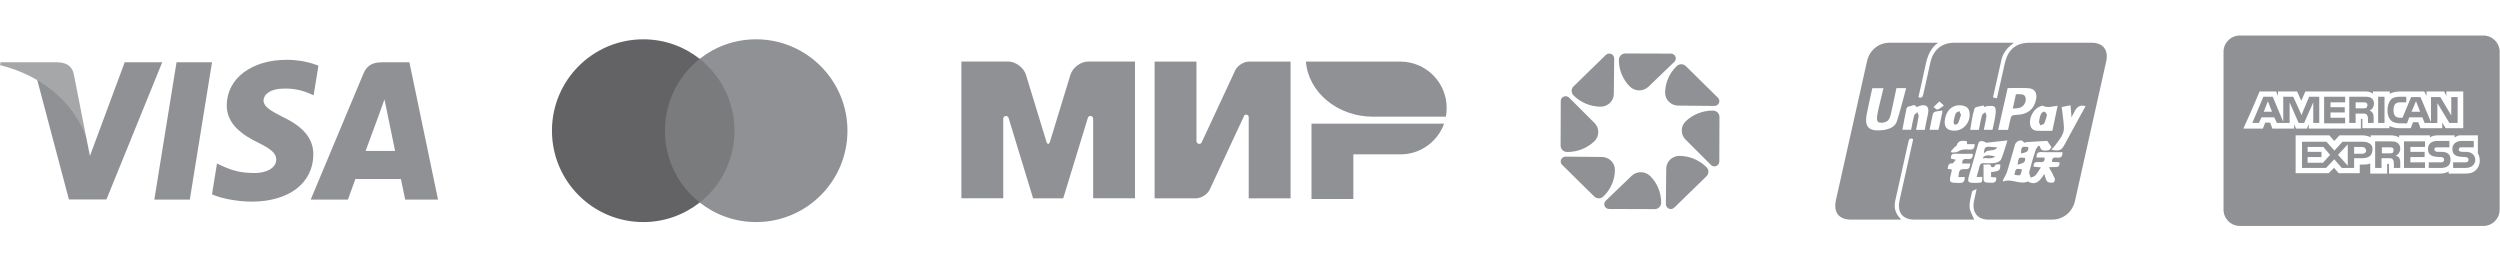
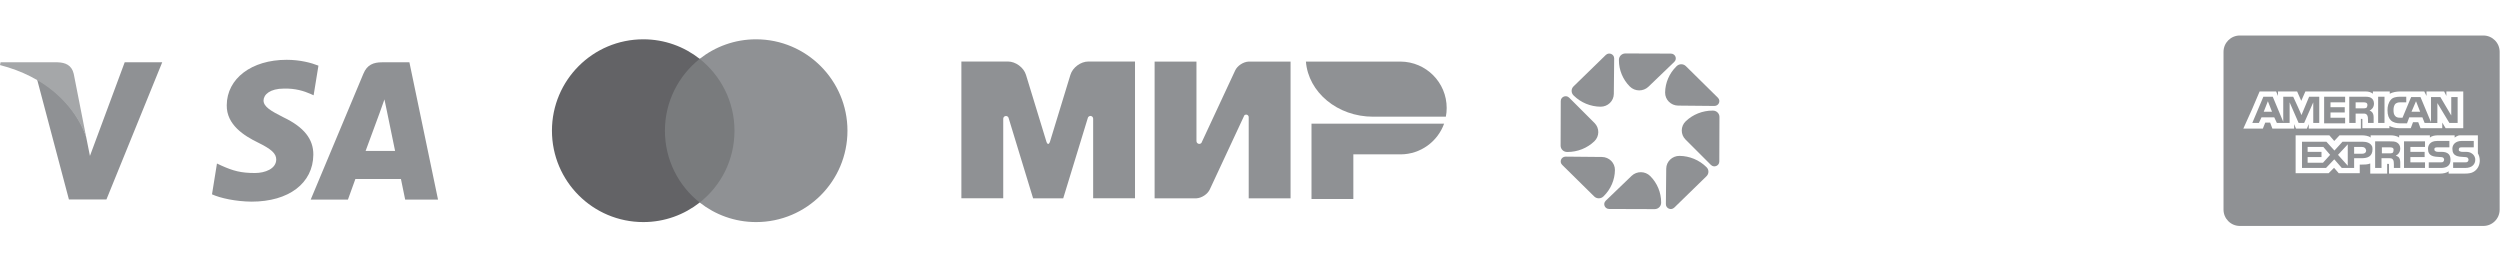
<svg xmlns="http://www.w3.org/2000/svg" width="4389" height="456" viewBox="0 0 4389 456" fill="none">
  <g clip-path="url(#clip0_220_79)">
-     <path d="M333.232 350.408H270.938L309.901 109.369H372.192L333.232 350.408Z" fill="#8F9194" />
+     <path d="M333.232 350.408H270.938H372.192L333.232 350.408Z" fill="#8F9194" />
    <path d="M559.055 115.262C546.768 110.385 527.279 105 503.182 105C441.664 105 398.344 137.821 398.078 184.744C397.567 219.364 429.094 238.593 452.674 250.136C476.775 261.932 484.967 269.631 484.967 280.145C484.722 296.293 465.493 303.737 447.557 303.737C422.687 303.737 409.361 299.899 389.109 290.915L380.906 287.064L372.189 341.172C386.799 347.831 413.717 353.741 441.664 354C507.028 354 549.582 321.687 550.086 271.683C550.334 244.244 533.687 223.219 497.796 206.038C476.008 195.009 462.665 187.573 462.665 176.288C462.921 166.03 473.951 155.522 498.546 155.522C518.797 155.008 533.677 159.878 544.949 164.752L550.583 167.311L559.055 115.262Z" fill="#8F9194" />
    <path d="M641.85 265.016C646.98 251.169 666.721 197.576 666.721 197.576C666.462 198.09 671.841 183.473 674.917 174.499L679.27 195.268C679.27 195.268 691.067 252.965 693.628 265.016C683.893 265.016 654.154 265.016 641.85 265.016ZM718.744 109.369H670.56C655.701 109.369 644.412 113.725 638.001 129.368L545.47 350.404H610.834C610.834 350.404 621.595 320.655 623.908 314.247C631.079 314.247 694.664 314.247 703.889 314.247C705.677 322.71 711.322 350.404 711.322 350.404H769L718.744 109.369Z" fill="#8F9194" />
    <path d="M218.907 109.369L157.901 273.734L151.234 240.399C139.955 201.935 104.582 160.144 65.108 139.364L120.988 350.152H186.862L284.778 109.369H218.907Z" fill="#8F9194" />
    <path d="M101.251 109.369H1.025L0 114.239C78.182 134.242 129.961 182.457 151.234 240.409L129.446 129.631C125.859 114.236 114.836 109.877 101.251 109.369Z" fill="#A5A7A9" />
  </g>
  <path d="M1298.39 103.32H1157.99V355.555H1298.39V103.32Z" fill="#797B7D" />
  <path d="M1167.34 229.438C1167.34 178.191 1191.43 132.708 1228.4 103.32C1201.19 81.928 1166.87 69 1129.44 69C1040.76 69 969 140.756 969 229.438C969 318.12 1040.76 389.875 1129.44 389.875C1166.87 389.875 1201.19 376.947 1228.4 355.555C1191.38 326.583 1167.34 280.684 1167.34 229.438Z" fill="#636366" />
  <path d="M1487.8 229.438C1487.8 318.12 1416.04 389.875 1327.36 389.875C1289.93 389.875 1255.61 376.947 1228.4 355.555C1265.84 326.115 1289.46 280.684 1289.46 229.438C1289.46 178.191 1265.37 132.708 1228.4 103.32C1255.56 81.928 1289.88 69 1327.31 69C1416.04 69 1487.8 141.223 1487.8 229.438Z" fill="#8F9194" />
  <path d="M2302.46 217.118V349.382H2375.94V271.003H2459.22C2494.24 270.758 2524 248.347 2535.27 217.118H2302.46Z" fill="#8F9194" />
  <path d="M2292.66 108.122C2296.95 162.13 2348.14 204.871 2410.6 204.871C2410.84 204.871 2538.33 204.871 2538.33 204.871C2539.31 199.972 2539.8 194.829 2539.8 189.563C2539.8 144.74 2503.67 108.49 2458.97 108.122H2292.66Z" fill="#8F9194" />
  <path d="M2183.91 203.524C2184.77 202.054 2186.12 201.197 2187.83 201.197C2190.28 201.197 2192.12 203.157 2192.24 205.483V348.157H2265.72V108.122H2192.24C2182.93 108.49 2172.4 115.225 2168.48 123.676L2110.07 249.081C2109.94 249.571 2109.7 250.061 2109.45 250.551C2108.6 251.776 2107.13 252.633 2105.41 252.633C2102.72 252.633 2100.51 250.429 2100.51 247.734V108.122H2027.03V348.157H2100.51C2109.7 347.667 2119.99 340.931 2123.9 332.604L2183.91 203.891C2183.79 203.769 2183.91 203.646 2183.91 203.524Z" fill="#8F9194" />
  <path d="M1909.59 207.688L1866.6 348.157H1813.7L1770.83 207.565C1770.47 205.361 1768.51 203.646 1766.06 203.646C1763.36 203.646 1761.28 205.851 1761.28 208.423V348.034H1687.8V108H1750.87H1769.61C1783.08 108 1797.29 118.532 1801.2 131.391L1836.97 248.347C1838.8 254.225 1841.62 254.103 1843.46 248.347L1879.22 131.391C1883.13 118.41 1897.34 108 1910.81 108H1929.55H1992.62V348.034H1919.14V208.423C1919.14 208.423 1919.14 208.423 1919.14 208.3C1919.14 205.606 1916.94 203.524 1914.36 203.524C1911.91 203.646 1909.96 205.361 1909.59 207.688Z" fill="#8F9194" />
  <path fill-rule="evenodd" clip-rule="evenodd" d="M4359.75 396.667C4375.57 396.667 4388.4 383.836 4388.4 368.008V90.991C4388.4 75.164 4375.58 62.334 4359.75 62.334H3932.27C3916.44 62.334 3903.61 75.164 3903.61 90.991V368.008C3903.61 383.836 3916.44 396.667 3932.27 396.667H4359.75ZM3988.72 196.122H3974.24L3981.48 177.687L3988.72 196.122ZM4051.27 258.008V266.568H4075.63V275.788H4051.27V285.666H4078.27L4090.77 271.836L4078.92 258.008H4051.27ZM4233.64 196.122L4241.54 177.687L4248.79 196.122H4233.64ZM4121.72 290.928V253.4L4104.6 271.836L4121.72 290.928ZM4146.73 258.008C4150.69 258.008 4153.32 259.986 4153.98 263.936C4153.98 267.885 4151.35 269.859 4147.4 269.858H4132.91V258.008H4146.73ZM4200.07 268.545C4201.38 267.885 4202.04 265.908 4202.04 263.937C4202.7 261.305 4201.38 259.986 4200.07 259.327C4198.75 258.668 4196.77 258.668 4194.8 258.668H4181.63V269.204H4194.8C4196.77 269.204 4198.75 269.204 4200.07 268.545ZM4294.87 168.468V160.567H4294.87H4324.5V225.089H4295.53H4294.87H4293.56L4287.63 215.215V218.506V225.089H4249.44L4245.49 214.557H4236.28L4232.33 225.089H4212.57C4204.67 225.089 4198.75 223.117 4194.8 221.139V225.089H4147.4V210.605C4147.4 209.484 4147.4 208.999 4147.16 208.789C4146.97 208.629 4146.65 208.629 4146.08 208.629H4144.76V225.748H4144.1H4068.39H4053.24V225.088V217.847L4049.95 225.747H4030.86L4027.57 217.847V225.088V225.748H3989.38L3985.43 215.214H3976.88L3972.92 225.088L3972.69 225.748H3972.26H3938.69H3938.41L3938.69 225.088L3953.83 191.511L3967 160.567H3995.31H3995.97L3999.26 168.468V160.567H4009.14H4032.84L4040.08 177.027L4047.32 160.567H4153.32C4158.59 160.567 4162.54 161.886 4165.83 164.518V161.226V160.567H4195.46V164.518C4200.72 161.885 4206.65 160.567 4213.89 160.567H4256.03L4259.98 168.468V160.567H4290.92L4294.87 168.468ZM4065.1 215.874H4071.68V169.787H4053.9L4040.73 201.388L4040.52 202.071L4034.56 188.525L4026.25 170.446H4026.23L4025.92 169.786H4012.42H4008.47V213.897L3990.04 169.786H3973.58L3954.11 215.874H3965.68L3970.29 205.998H3992.68L3997.28 215.874H4019.67V179.662L4035.47 215.874H4041.16H4044.69H4045.17L4060.49 181.154V181.172L4061.15 179.662V211.927V215.874H4065.1ZM4091.43 179.662H4117.11V169.787H4080.24V216.53H4117.11V206.657H4091.43V197.437H4116.45V188.22H4091.43V179.662ZM4164.13 196.678C4164.11 196.664 4164.09 196.654 4164.07 196.639C4162.1 194.589 4159.9 194.147 4159.9 194.147C4163.14 192.85 4167.64 189.006 4167.79 181.999C4167.71 176.912 4165.77 173.699 4162.54 171.762C4159.25 169.787 4155.29 169.787 4149.37 169.787H4124.35V215.875H4135.54V199.415H4147.4C4150.5 199.415 4152.37 199.425 4153.36 200.064C4154.04 200.356 4154.67 200.766 4155.29 201.388C4157.27 204.021 4157.27 207.973 4157.27 210.606V215.875H4167.15V206.657C4167.15 206.257 4167.14 205.887 4167.12 205.524L4167.12 205.511L4167.12 205.496L4167.12 205.483C4167.12 205.479 4167.12 205.476 4167.12 205.473L4167.12 205.467C4167.12 205.443 4167.12 205.422 4167.12 205.4C4167.12 205.388 4167.12 205.376 4167.12 205.363C4167.11 205.301 4167.11 205.239 4167.11 205.177C4167.06 201.571 4166.04 199.112 4164.77 197.459C4164.59 197.206 4164.38 196.942 4164.13 196.678ZM4175.05 215.874H4186.24V169.786H4175.05V215.874ZM4314.63 215.874H4300.14L4279.07 180.978V209.947L4279 209.879V215.903H4267.88V215.875H4256.69L4252.74 205.999H4229.69L4225.74 216.531H4213.23C4207.97 216.531 4201.38 215.216 4197.43 211.266C4193.48 207.315 4191.51 202.048 4191.51 193.49C4191.51 186.907 4192.82 180.319 4197.43 175.053C4200.72 171.1 4206.65 169.787 4213.89 169.787H4224.43V179.662H4213.89C4209.94 179.662 4207.97 180.318 4205.33 182.297C4203.36 184.271 4202.04 188.22 4202.04 192.829C4202.04 198.097 4202.7 201.388 4205.33 204.021C4207.31 205.999 4209.94 206.658 4213.23 206.658H4217.84L4232.98 170.448H4239.57H4249.44L4267.88 214.559V212.309V197.439V196.124V170.449H4284.34L4303.43 202.708V170.449H4314.63V215.874ZM4154.68 188.982C4154.87 188.776 4155.05 188.543 4155.2 188.276C4155.79 187.332 4156.48 185.632 4156.11 183.311C4156.09 183.098 4156.05 182.901 4156.01 182.711C4156.01 182.697 4156 182.683 4156 182.67C4156 182.657 4156 182.645 4156 182.633C4156 182.618 4155.99 182.604 4155.99 182.589C4155.99 182.579 4155.99 182.569 4155.98 182.558L4155.98 182.559C4155.65 181.431 4154.81 180.738 4153.98 180.318C4152.66 179.662 4150.68 179.662 4148.71 179.662H4135.54V190.197H4148.71C4150.68 190.197 4152.66 190.197 4153.98 189.537C4154.18 189.437 4154.35 189.301 4154.52 189.146L4154.52 189.155C4154.52 189.155 4154.59 189.084 4154.68 188.982ZM4350.18 269.204C4352.15 272.495 4353.47 277.106 4353.47 281.714C4353.47 282.144 4353.45 282.565 4353.43 282.991L4353.47 283.028C4353.45 283.256 4353.41 283.484 4353.39 283.711C4352.82 291.389 4349 297.827 4342.94 301.464C4338.99 304.099 4333.05 304.757 4327.13 304.757H4298.82V303.437V300.804C4295.53 303.437 4289.61 304.757 4283.68 304.757H4194.14V303.437V289.613C4194.14 288.626 4194.14 288.132 4193.89 287.885C4193.65 287.638 4193.15 287.638 4192.16 287.638H4190.85V303.437V304.757H4161.22V303.437V286.979C4156.61 288.957 4150.68 288.957 4146.08 288.957H4142.78V297.515V304.099H4142.13H4141.47H4139.96H4106.57H4105.91L4097.66 294.576L4088.14 304.099H4030.2V244.777V239.576V237.598H4082.21H4086.7H4089.45L4098.01 247.475L4107.23 237.598H4146.73C4150.68 237.598 4158.59 238.258 4161.88 241.547V239.577V237.599H4197.43C4200.72 237.599 4207.97 238.259 4211.92 241.548V239.578V237.6H4265.9V241.549C4268.54 238.918 4274.46 237.6 4279.07 237.6H4309.36V241.549C4309.36 241.549 4314.34 237.6 4318.45 237.6H4350.15V239.578H4350.18V269.204ZM4132.91 277.765H4146.08C4155.95 277.765 4165.17 275.129 4165.17 261.962C4165.17 260.238 4164.97 258.721 4164.62 257.357C4161.75 250.467 4154.17 248.796 4147.39 248.796H4112.5L4098.67 263.937L4098.34 264.282L4095.88 261.601L4084.19 248.795H4041.39V294.881H4083.53L4098.01 279.735L4098.63 280.443L4098.67 280.395L4111.27 294.881H4132.91V287.639V283.687V279.735V277.765ZM4213.89 285.665C4213.89 281.713 4213.23 279.075 4211.92 277.105C4211.26 275.788 4209.29 274.467 4205.99 273.155C4209.29 271.836 4213.89 267.886 4213.89 260.645C4213.89 255.378 4211.26 252.086 4207.97 250.109C4204.67 248.136 4200.06 248.136 4194.8 248.136H4169.78V294.881H4180.98V277.765H4192.83C4196.77 277.765 4199.41 277.765 4200.72 279.735C4202.7 281.713 4202.7 286.319 4202.7 288.957V294.88H4213.89V285.665ZM4231.67 258.008H4257.35V248.135H4220.48V294.88H4257.35V285.005H4231.67V275.787H4256.69V266.567H4231.67V258.008ZM4263.93 294.881H4285C4296.19 294.881 4302.12 290.269 4302.12 280.396C4302.12 275.789 4300.8 272.496 4298.82 270.52C4296.19 267.886 4292.24 266.569 4286.31 266.569H4280.39C4279.07 266.569 4277.76 266.569 4276.44 265.909C4275.12 265.256 4273.81 264.597 4273.81 262.621C4273.81 261.305 4273.81 259.987 4275.12 259.327C4276.44 258.668 4277.76 258.668 4279.73 258.668H4300.14V247.478H4278.41C4266.56 247.478 4262.61 254.721 4262.61 261.305C4262.61 274.594 4273.14 275.135 4283.02 275.643C4283.9 275.689 4284.79 275.734 4285.66 275.789C4287.63 275.789 4288.95 276.448 4289.61 277.106C4290.27 277.766 4290.92 279.076 4290.92 280.396C4290.92 281.714 4290.27 283.028 4289.61 283.688C4288.29 285.006 4286.97 285.006 4285 285.006H4263.93V294.881ZM4327.79 294.881C4334.38 294.881 4338.99 292.906 4341.62 290.269C4344.25 287.639 4345.57 284.347 4345.57 280.396C4345.57 279.543 4345.48 278.772 4345.37 278.034C4344.01 270.984 4337.98 268.284 4336.15 267.624C4334.16 266.924 4331.99 266.569 4329.11 266.569H4323.84H4323.19C4321.87 266.569 4320.55 266.569 4319.24 265.909C4317.26 265.256 4316.6 264.597 4316.6 262.621C4316.6 261.305 4317.26 259.987 4317.92 259.327C4319.24 258.668 4320.55 258.668 4322.53 258.668H4323.19H4328.45H4342.94V247.478H4321.21C4319.99 247.478 4318.87 247.571 4317.82 247.717C4308.99 249.396 4305.41 255.049 4305.41 261.306C4305.41 274.593 4315.94 275.135 4325.81 275.643C4326.7 275.689 4327.58 275.734 4328.45 275.789C4330.43 275.789 4331.74 276.448 4332.4 277.106C4333.06 277.766 4333.72 279.076 4333.72 280.396C4333.72 281.714 4333.06 283.028 4332.4 283.688C4331.09 285.006 4329.77 285.006 4327.79 285.006H4306.73V294.881H4327.79Z" fill="#8F9194" />
  <path d="M2864.42 308.766L2819.01 352.407C2815.97 355.334 2816.01 359.084 2817.06 361.624C2818.11 364.164 2820.77 366.874 2825.03 366.886L2904.93 367.14C2911.08 367.164 2916.17 362.278 2916.29 356.242C2916.29 355.927 2916.3 355.601 2916.3 355.274C2916.35 338.122 2909.4 321.333 2897.14 309.08C2888.19 300.154 2873.53 300.008 2864.42 308.766Z" fill="#8F9194" />
  <path d="M2812.29 275.577L2748.69 274.972C2744.43 274.936 2741.75 277.609 2740.66 280.137C2739.58 282.665 2739.49 286.415 2742.49 289.378L2798.81 344.922C2803.14 349.191 2810.28 349.264 2814.69 345.091C2814.93 344.873 2815.16 344.644 2815.4 344.413C2827.81 332.318 2835.01 315.638 2835.18 298.474C2835.31 285.967 2825.04 275.698 2812.29 275.577Z" fill="#8F9194" />
  <path d="M2750.92 266.794C2751.26 266.794 2751.58 266.806 2751.91 266.806C2769.41 266.854 2786.54 260.044 2799.05 248.033C2808.15 239.288 2808.29 224.906 2799.37 215.98L2754.84 171.479C2751.85 168.492 2748.02 168.541 2745.43 169.568C2742.84 170.596 2740.07 173.197 2740.06 177.37L2739.8 255.666C2739.78 261.689 2744.76 266.685 2750.92 266.794Z" fill="#8F9194" />
  <path d="M2763 167.938C2775.34 180.106 2792.36 187.158 2809.88 187.327C2822.63 187.449 2833.11 177.385 2833.23 164.89L2833.85 102.561C2833.88 98.388 2831.16 95.763 2828.58 94.698C2826 93.634 2822.17 93.549 2819.15 96.489L2762.48 151.682C2758.12 155.927 2758.05 162.918 2762.31 167.248C2762.54 167.479 2762.76 167.708 2763 167.938Z" fill="#8F9194" />
  <path d="M2894.03 152.224L2939.44 108.583C2942.49 105.656 2942.44 101.906 2941.39 99.366C2940.34 96.826 2937.69 94.116 2933.43 94.104L2853.54 93.85C2847.39 93.826 2842.29 98.713 2842.18 104.749C2842.18 105.075 2842.17 105.39 2842.17 105.716C2842.12 122.868 2849.07 139.657 2861.33 151.91C2870.26 160.836 2884.94 160.969 2894.03 152.224Z" fill="#8F9194" />
  <path d="M2946.18 185.401L3009.78 186.006C3014.04 186.042 3016.72 183.369 3017.8 180.841C3018.89 178.313 3018.98 174.563 3015.98 171.6L2959.66 116.057C2955.33 111.787 2948.19 111.714 2943.77 115.887C2943.54 116.105 2943.3 116.335 2943.07 116.565C2930.65 128.66 2923.46 145.34 2923.28 162.504C2923.15 175.023 2933.43 185.28 2946.18 185.401Z" fill="#8F9194" />
  <path d="M3007.56 194.184C3007.22 194.184 3006.9 194.171 3006.57 194.171C2989.07 194.123 2971.93 200.933 2959.43 212.944C2950.32 221.689 2950.19 236.071 2959.11 244.998L3003.64 289.497C3006.63 292.485 3010.46 292.437 3013.05 291.409C3015.64 290.38 3018.4 287.78 3018.42 283.607L3018.68 205.299C3018.69 199.288 3013.7 194.292 3007.56 194.184Z" fill="#8F9194" />
  <path d="M2995.46 293.055C2983.12 280.886 2966.1 273.835 2948.58 273.665C2935.83 273.544 2925.36 283.608 2925.23 296.103L2924.62 358.432C2924.58 362.605 2927.31 365.23 2929.89 366.294C2932.47 367.359 2936.29 367.443 2939.32 364.504L2995.99 309.311C3000.35 305.066 3000.42 298.075 2996.17 293.744C2995.93 293.514 2995.7 293.272 2995.46 293.055Z" fill="#8F9194" />
  <g clip-path="url(#clip1_220_79)">
    <path fill-rule="evenodd" clip-rule="evenodd" d="M3489.32 265.007C3487 265.739 3484.81 267.043 3482.96 269.599H3482.98C3482.98 269.588 3482.98 269.578 3482.98 269.567C3482.97 269.578 3482.96 269.588 3482.96 269.599V269.622C3482.98 266.618 3483.25 264.213 3483.85 262.365C3485.11 258.448 3487.84 257.032 3492.74 257.743C3496.8 258.267 3500.99 257.889 3505.37 258.805C3505.66 258.864 3505.95 258.928 3506.24 258.998C3502.22 265.057 3495.34 263.105 3489.32 265.007ZM3402.65 75.021C3385.49 86.923 3382.24 105.544 3378.37 123.909C3375.12 139.392 3371.53 154.828 3368.02 170.497C3373.8 173.077 3375.59 170.032 3376.68 164.987C3380.64 146.715 3384.82 128.489 3388.83 110.24C3393.91 87.458 3408.75 75.021 3431.11 75.021H3535.54L3529.51 80.088C3521.67 86.668 3516.06 94.827 3513.71 105.079C3508.73 126.862 3503.9 148.644 3498.87 171.031C3501.09 171.496 3503.18 171.961 3505.83 172.589C3510.47 151.945 3515.08 131.72 3519.58 111.495C3525.12 86.668 3539.2 75.021 3563.88 75.021H3672.11C3692.22 75.021 3702.13 87.76 3697.58 108.125C3679.4 189.722 3661.16 271.319 3642.82 352.87C3638.46 372.212 3622.15 385.533 3602.97 385.579C3565.62 385.649 3528.28 385.649 3490.96 385.579C3471.52 385.533 3461.59 372.607 3465.56 352.754C3466.79 346.687 3468.2 340.642 3470.13 331.878C3466.28 333.877 3462.59 334.645 3462.24 336.156C3460.2 345.222 3457.39 354.591 3457.88 363.657C3458.3 370.98 3463.01 378.07 3465.95 385.579H3460.62C3427.29 385.579 3393.98 385.626 3360.65 385.579C3340.28 385.556 3330.26 372.654 3334.81 351.917C3342.35 317.418 3350.19 282.989 3357.86 248.537C3358.21 247.096 3358.42 245.608 3358.68 244.097C3353.81 242.005 3351.62 243.446 3350.49 248.514C3342.86 283.268 3335.04 317.953 3327.22 352.661C3324.42 365.098 3327.71 375.629 3337.94 385.579H3250.24C3228.18 385.579 3218.32 373.049 3223.24 350.941C3241.38 269.832 3259.54 188.769 3277.72 107.683C3282.18 87.923 3297.97 75.044 3317.44 75.021C3343.72 74.974 3370.02 75.021 3396.32 75.021H3402.68H3402.65ZM3578.77 255.767C3579.56 256 3580.33 256.279 3581.12 256.534C3582.86 266.484 3590.16 264.438 3596.03 263.811C3598.37 263.555 3600.35 259.719 3601.65 258.394L3594.08 247.282C3582.81 247.91 3570.61 248.514 3558.41 249.397C3555.95 249.56 3554.44 252.071 3551.54 248.235C3548.34 244.051 3539.23 248.165 3537.63 253.652C3533.01 269.576 3528.65 285.593 3523.64 301.401C3521.97 306.678 3518.77 311.397 3516.24 316.396L3517.26 318.581C3531.57 312.723 3545.51 324.927 3560.33 318.627C3574.07 326.624 3581.84 316.977 3589.05 305.353C3592.69 319.371 3593.9 320.394 3601.53 320.743C3608.21 321.068 3607.14 315.721 3607.72 314.141C3605.47 309.375 3604.03 306.283 3602.48 303.261C3601 300.425 3599.35 297.682 3597.1 293.73C3600.21 293.567 3604.2 292.986 3608.14 293.311C3614.22 293.753 3616.14 290.893 3615.59 284.872C3611.13 284.64 3606.93 284.408 3602.67 284.222C3601.81 276.132 3606.84 276.155 3611.69 276.736C3618.48 277.526 3621.27 274.574 3620.76 267.135C3608.37 267.135 3596.12 267.507 3583.9 266.972C3577.08 266.67 3575.09 269.692 3575.34 276.62H3589.51C3590.28 285.547 3584.71 284.803 3579.7 284.501C3574.25 284.175 3569.47 284.431 3570.38 292.707L3583.09 293.823C3579.47 299.169 3576.9 304.005 3573.32 307.887C3571.4 310.072 3567.85 310.677 3565.04 311.932C3564.16 308.468 3561.91 304.609 3562.65 301.564C3565.83 288.755 3569.68 276.085 3573.69 263.485C3574.58 260.626 3577.04 258.301 3578.8 255.767H3578.77ZM3329.36 154.782C3326.04 170.357 3323.09 185.398 3319.55 200.276C3318.5 204.623 3316.76 209.993 3313.61 212.365C3309.6 215.019 3304.73 216.056 3299.99 215.271C3294.52 214.248 3294.87 208.366 3295.54 203.601C3296.19 198.974 3297.09 194.395 3298.16 189.861C3300.85 178.284 3303.7 166.777 3306.58 154.875H3287C3283.71 170.101 3280.28 185.003 3277.31 199.974C3272.92 222.152 3280.28 230.474 3302.27 228.707C3305.03 228.475 3307.79 228.242 3310.48 227.638C3319.15 225.662 3327.43 221.733 3330.29 212.713C3336.32 193.883 3341 174.588 3346.43 154.782H3329.36ZM3524.66 154.619L3508.01 227.987H3525.33C3526.4 222.919 3527.4 218.362 3528.39 213.806C3530.9 202.113 3530.9 202.113 3542.61 201.485C3560.38 200.485 3571.31 191.187 3574.58 174.286C3576.78 162.988 3572.07 155.479 3560.96 154.805C3549.04 154.061 3537 154.619 3524.66 154.619ZM3470.2 310.607C3472.05 304.005 3473.82 298.147 3475.21 292.219C3476.18 288.011 3478.11 286.221 3482.47 286.407C3489.22 286.686 3496.08 286.988 3502.72 285.942C3506.48 285.337 3511.74 282.989 3513.06 279.921C3517.38 269.878 3520.18 259.138 3524.27 246.491L3487.34 250.583C3485.39 249.769 3483.16 248.305 3480.8 247.863C3477.23 247.259 3474.23 247.654 3472.89 252.605C3468.32 269.367 3463.29 285.965 3458.44 302.657C3453.08 321.092 3453.1 321.161 3471.52 320.999C3479.85 320.906 3480.33 320.348 3479.94 310.63H3470.2V310.607ZM3601.37 263.067C3616.61 265.252 3618.81 264.276 3624.93 253.163C3634.23 236.239 3643.4 219.223 3652.63 202.275L3661.44 186.374C3645.88 181.841 3642.91 194.79 3636.76 206.181C3636.09 197.765 3635.6 191.628 3635.02 184.84L3619.48 187.816C3620.92 200.23 3622.87 211.784 3623.43 223.43C3624.05 236.309 3615.35 245.05 3608.58 254.488C3606.63 257.185 3604.34 259.603 3601.39 263.067H3601.37ZM3612.36 185.63C3603.18 186.7 3595.1 189.954 3586.89 185.84C3585.34 185.049 3582.56 186.398 3580.51 187.281C3569.84 191.837 3562.12 206.669 3564.05 218.525C3565.21 225.499 3569.61 229.103 3575.83 229.475C3584.94 230.009 3594.11 229.637 3603.13 229.637L3612.36 185.63ZM3379.11 228.01C3380.09 222.803 3380.92 218.246 3381.82 213.69C3382.82 208.854 3383.96 204.042 3384.91 199.207C3387.18 187.304 3382.06 182.399 3370.71 185.723C3368.56 186.351 3364.92 188.188 3364.61 187.723C3360.44 180.865 3355.45 187.49 3351 186.793C3349.82 186.63 3347.29 189.257 3346.94 190.977C3344.39 203.112 3342.21 215.364 3339.89 227.708H3355.15C3356.94 218.944 3358.28 210.714 3360.46 202.717C3361.09 200.439 3364.17 198.905 3366.12 197.022C3366.91 199.346 3368.63 201.834 3368.33 204.019C3367.21 211.923 3365.43 219.711 3363.8 228.01H3379.11ZM3474.1 227.94C3475.86 219.269 3477.25 210.83 3479.43 202.647C3480.06 200.369 3483.19 198.858 3485.16 196.998C3485.99 199.37 3487.71 201.857 3487.43 204.042C3486.3 211.946 3484.44 219.711 3482.82 227.824H3498.03C3499.98 218.479 3502.25 209.645 3503.37 200.695C3503.97 196.208 3504.02 189.234 3501.53 187.374C3498.31 184.956 3492.33 186.281 3487.55 186.467C3485.58 186.56 3483.14 189.954 3482.49 185.119C3476.92 186.793 3467.67 187.095 3466.56 190.373C3462.52 202.229 3461.24 215.061 3458.86 227.94H3474.1ZM3430.72 229.405C3447.65 229.591 3460.62 213.667 3457.49 196.394C3456.4 190.303 3452.66 186.956 3446.96 185.654C3430.56 181.864 3417.55 191.396 3414.55 209.436C3412.35 222.593 3417.78 229.265 3430.72 229.428V229.405ZM3438.03 310.816C3439.84 297.263 3439.84 296.868 3451.78 296.914C3458.74 296.914 3457.81 292.079 3459.11 287.151H3444.96C3444.36 279.316 3448.74 278.549 3453.89 279.223C3460.34 280.014 3463.82 277.689 3463.36 270.436C3462.5 270.25 3461.73 269.994 3461.01 269.994C3451.76 269.994 3442.48 270.366 3433.25 269.878C3426.99 269.553 3424.53 271.97 3425.04 278.48L3433.71 280.386C3430.98 283.292 3429.03 286.965 3427.29 286.848C3420.1 286.477 3420.26 291.428 3419.26 296.45L3426.52 297.379C3426.36 298.983 3426.38 300.262 3426.06 301.471C3421.14 321.301 3421.14 320.952 3440.79 321.161C3448.35 321.231 3449 317 3449.48 310.816H3438.03ZM3482.33 288.499C3482.33 295.31 3482.45 300.518 3482.33 305.679C3481.87 320.836 3481.84 320.487 3496.34 320.836C3503.2 320.999 3505.01 318 3504.55 311.607L3495.5 310.77V302.261C3510.74 300.239 3511.76 299.379 3511.67 288.871C3507.61 288.755 3503.25 286.988 3501.07 292.986C3500.82 293.683 3496.25 293.706 3496.13 293.358C3493.93 284.919 3487.92 290.684 3482.33 288.476V288.499ZM3409.71 194.069C3405.41 194.697 3401.59 194.929 3398.01 195.929C3396.23 196.44 3393.79 198.114 3393.42 199.695C3391.22 208.924 3389.53 218.293 3387.62 227.824H3403.28C3405.62 217.2 3407.83 207.088 3410.01 196.929C3410.12 196.231 3409.87 195.464 3409.71 194.069ZM3466.7 253.024H3453.4L3453.08 247.863C3445.38 246.863 3438.05 245.701 3434.99 255.535C3434.64 256.697 3432.65 257.232 3431.6 258.255C3429.28 260.602 3427.1 263.113 3424.87 265.554L3426.61 267.763C3430.23 267.298 3434.62 267.995 3437.38 266.089C3443.85 261.811 3450.69 262.067 3457.56 262.602C3464.05 263.09 3466.79 260.463 3466.7 253.024ZM3404.86 178.075C3400.87 181.864 3397.71 184.887 3394.51 187.885C3396.95 189.513 3399.89 192.907 3401.59 192.302C3405.6 191.001 3409.01 187.746 3412.65 185.282C3410.54 183.306 3408.43 181.33 3404.88 178.075H3404.86ZM3542.13 289.15C3548.39 286.639 3556.51 287.406 3555.23 277.271C3543.96 275.76 3543.7 275.969 3542.13 289.15ZM3560.91 258.208C3549.22 256.581 3548.13 257.557 3548.25 269.529C3553.89 267.46 3561.98 268.367 3560.91 258.208ZM3549.71 297.263C3538.62 295.589 3538.62 295.589 3536.58 306.911C3547.48 308.864 3547.6 308.794 3549.71 297.263ZM3502.97 274.783C3490.22 271.203 3481.15 272.575 3481.29 278.247C3487.99 276.155 3495.46 280.339 3502.97 274.783ZM3533.66 190.582L3539.11 165.638C3540.64 165.498 3541.87 165.22 3543.08 165.313C3548.6 165.824 3555.25 164.336 3556.37 172.984C3557.3 180.26 3552.01 187.862 3544.54 189.606C3541.45 190.326 3538.21 190.233 3533.66 190.582ZM3593.76 201.555C3592 207.343 3591.07 212.295 3588.91 216.526C3587.96 218.409 3584.48 218.944 3582.14 220.083C3581.28 217.898 3579.52 215.596 3579.75 213.55C3580.26 208.971 3581.28 204.298 3583.14 200.137C3584.04 198.091 3587.31 195.766 3589.21 196.045C3591.02 196.278 3592.39 199.765 3593.76 201.578V201.555ZM3442.78 201.601C3440.97 206.948 3439.65 211.946 3437.49 216.549C3436.77 218.014 3433.81 219.013 3431.95 218.897C3431.04 218.851 3429.47 215.573 3429.7 213.992C3430.51 208.901 3431.53 203.74 3433.46 199.044C3434.25 197.138 3437.59 196.347 3439.77 195.069L3442.78 201.601Z" fill="#8F9194" />
  </g>
  <defs>
    <clipPath id="clip0_220_79">
      <rect width="769" height="249" fill="white" transform="translate(0 105)" />
    </clipPath>
    <clipPath id="clip1_220_79">
-       <rect width="484.276" height="310.631" fill="white" transform="translate(3222 75)" />
-     </clipPath>
+       </clipPath>
  </defs>
</svg>